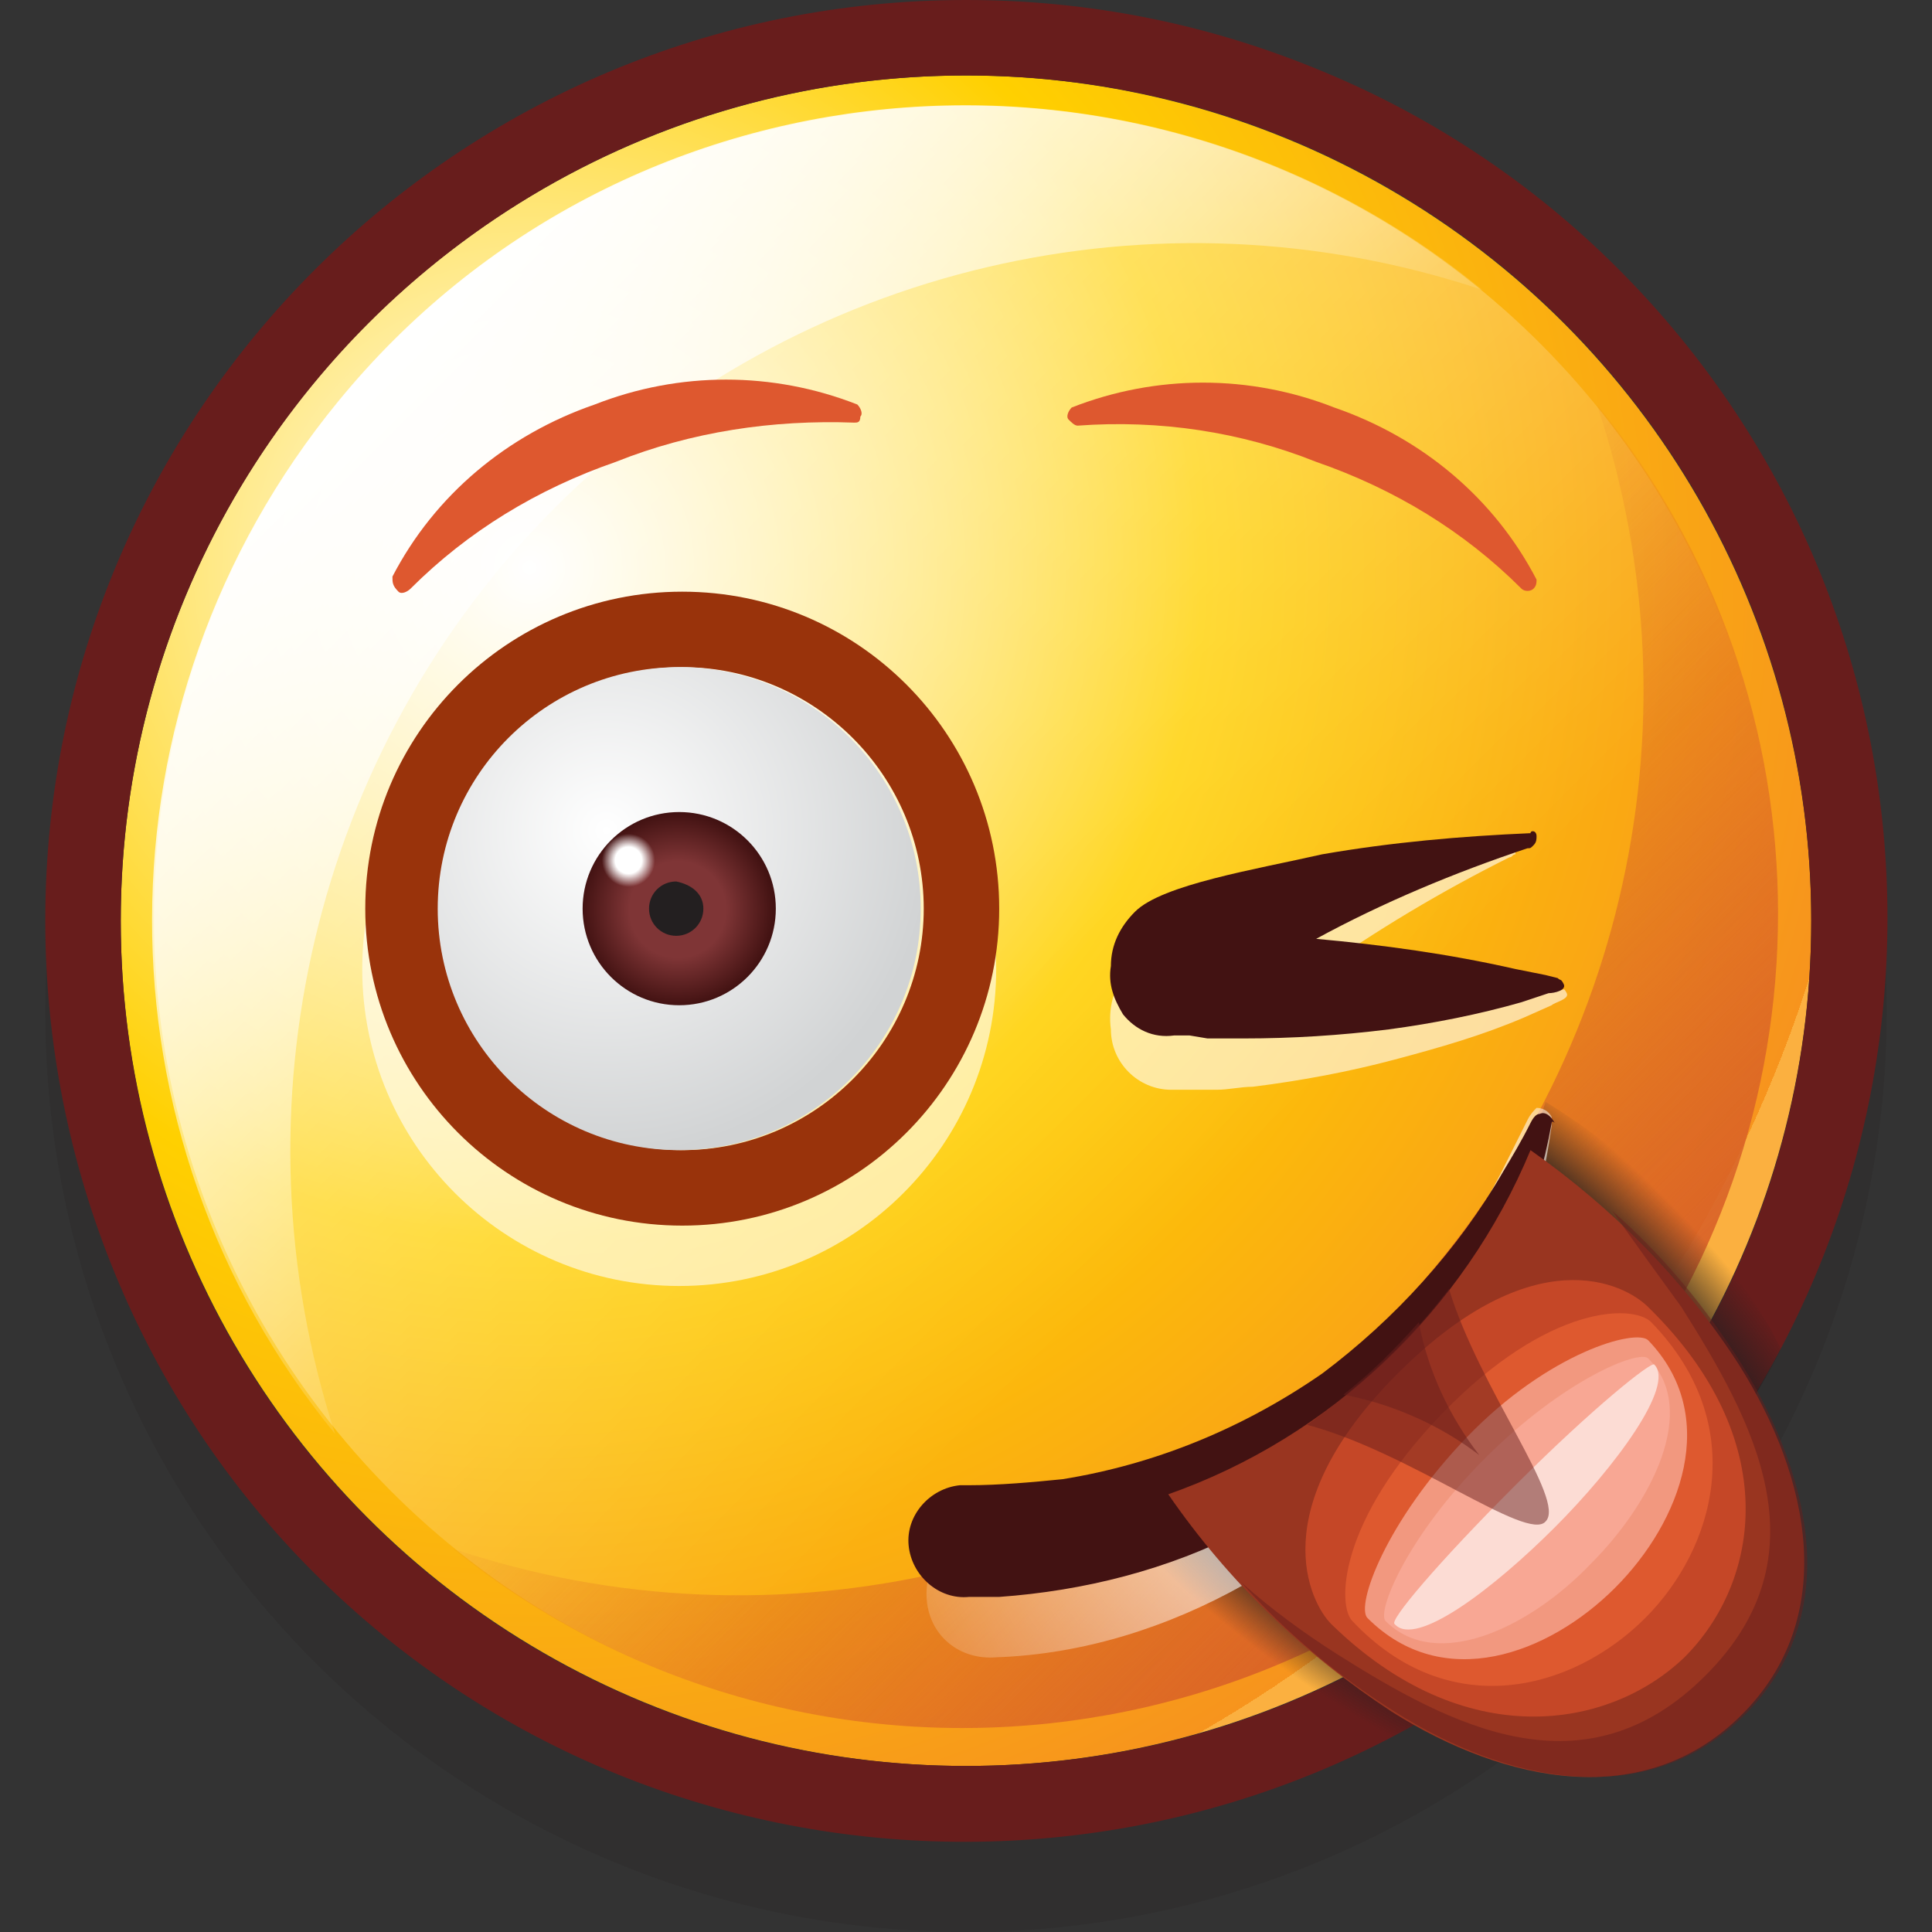
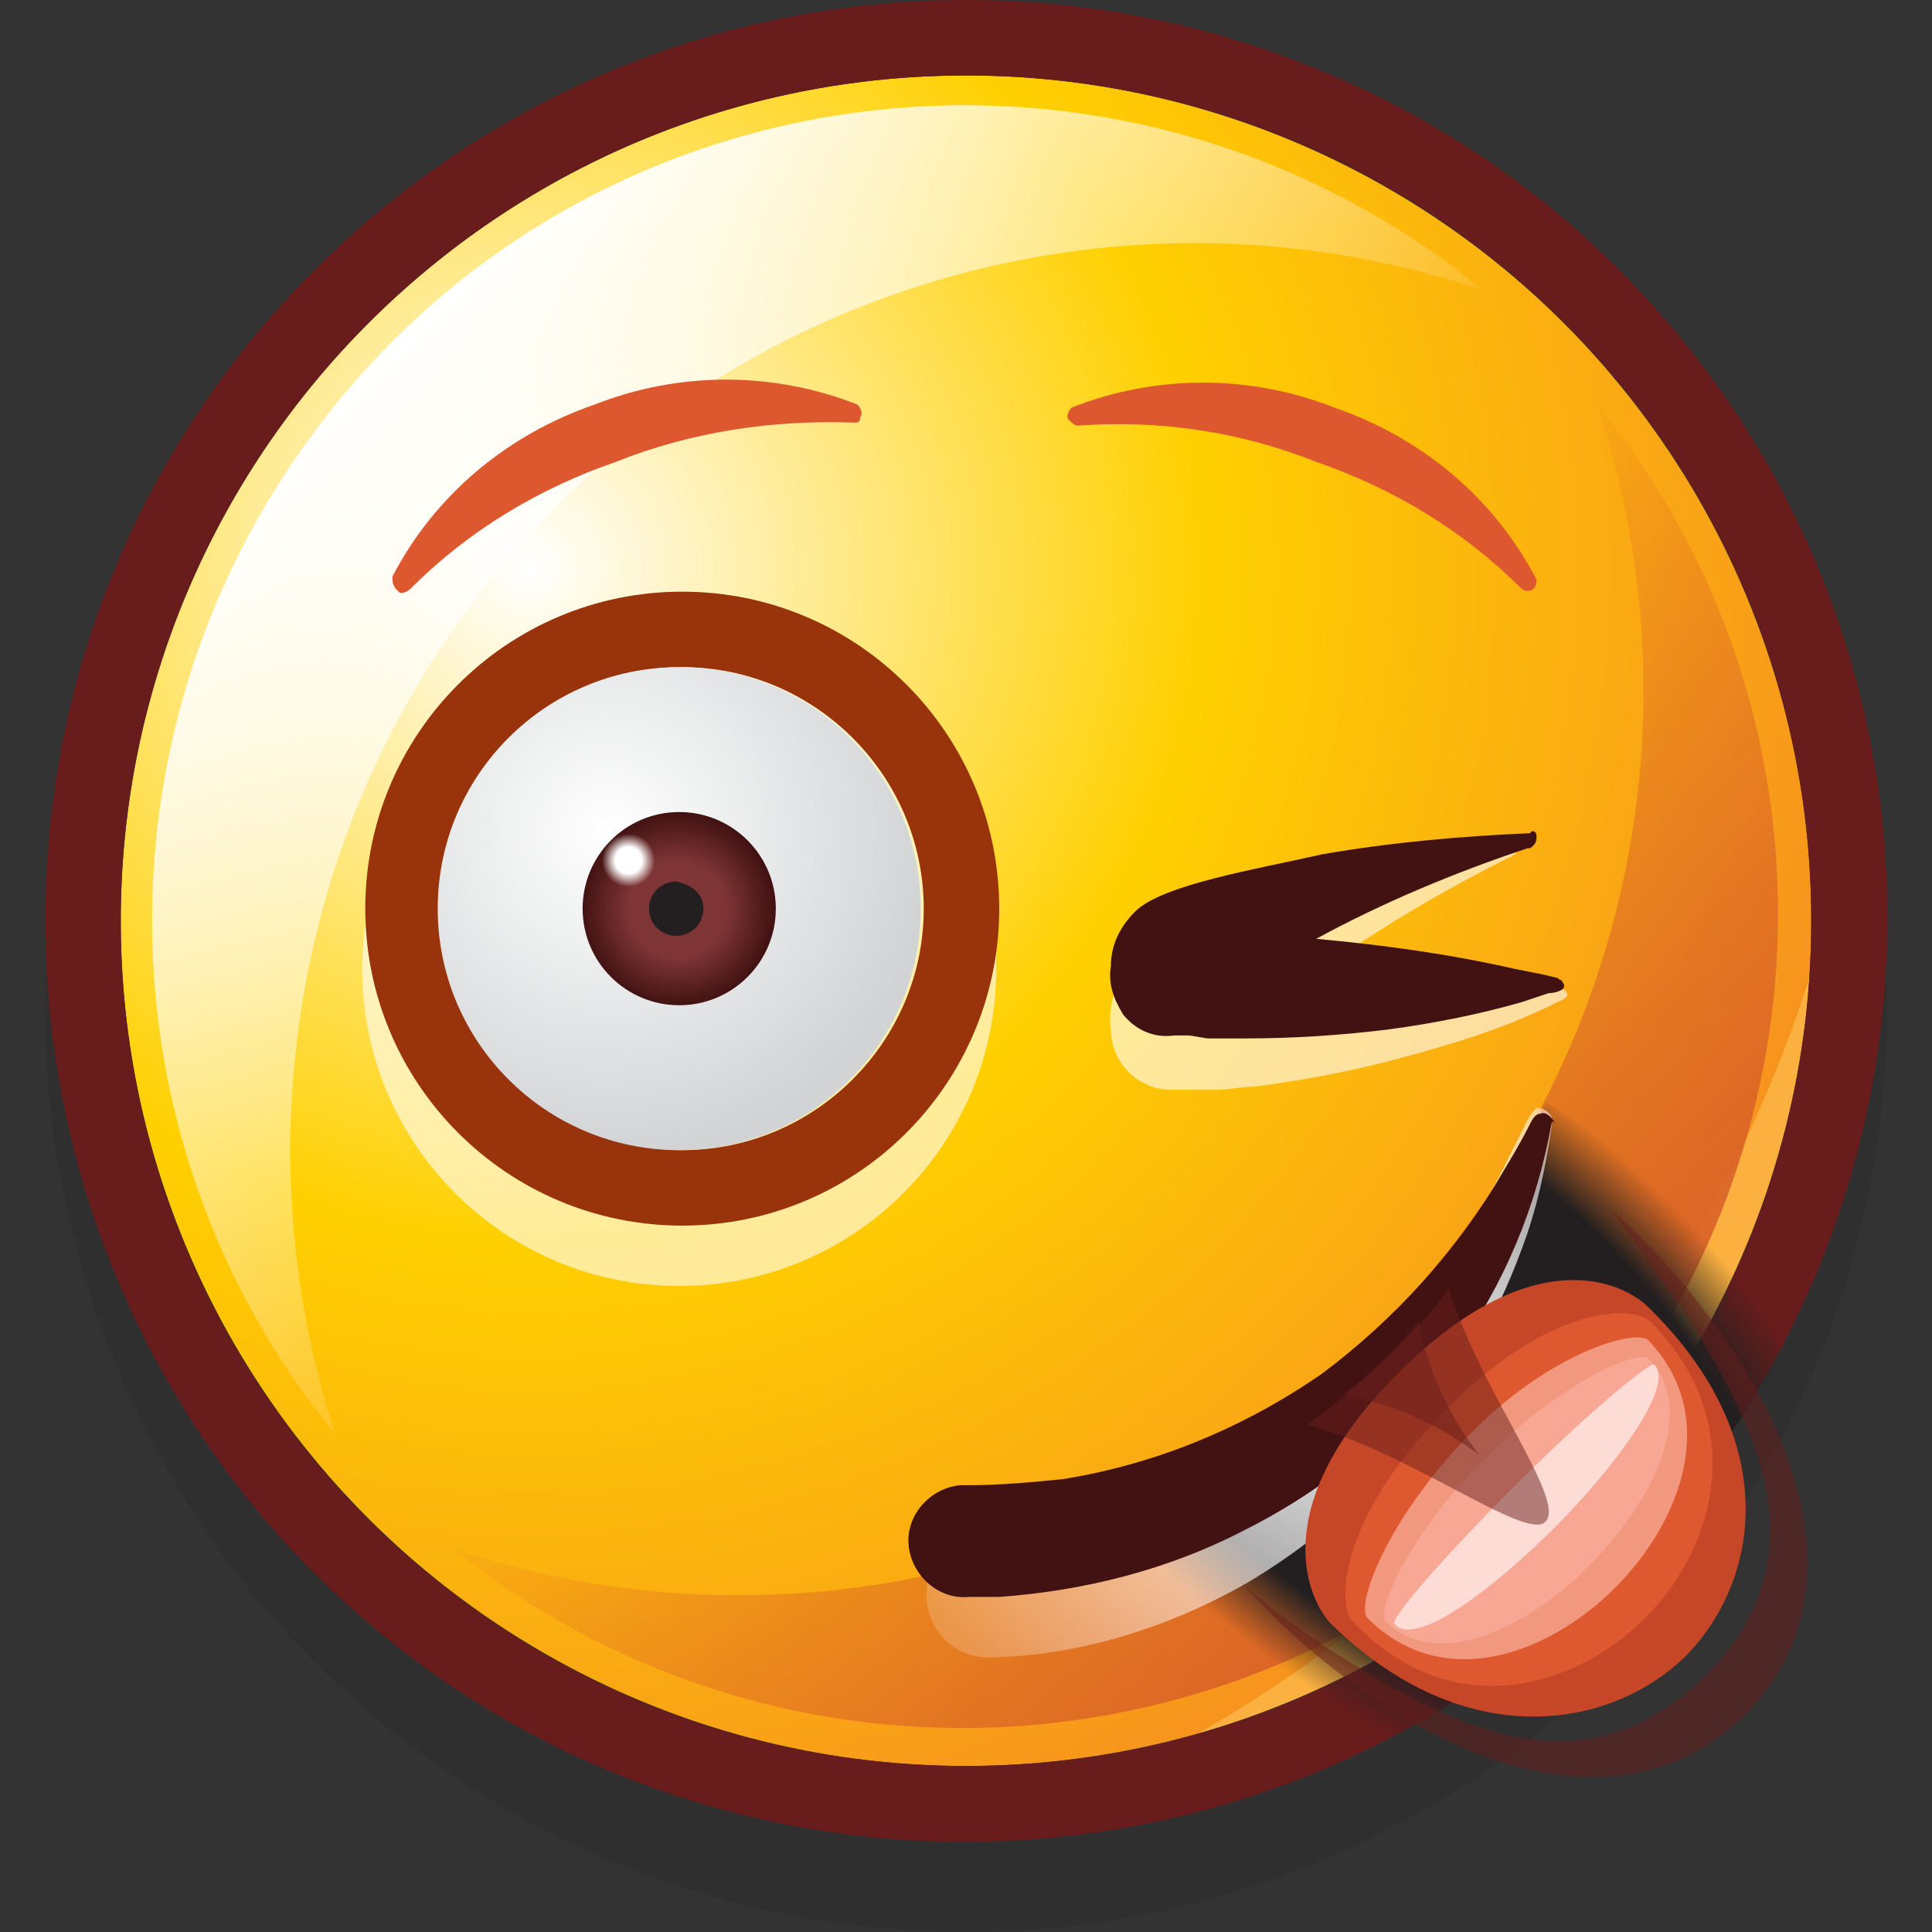
<svg xmlns="http://www.w3.org/2000/svg" version="1.1" id="Layer_1" x="0px" y="0px" viewBox="0 0 64 64" style="enable-background:new 0 0 64 64;" xml:space="preserve">
  <rect x="0" y="0" width="64" height="64" fill="#333333" stroke="none" />
  <style type="text/css">
	.st0{opacity:0.2;fill:#231F20;enable-background:new    ;}
	.st1{fill:url(#SVGID_1_);}
	.st2{fill:url(#SVGID_2_);}
	.st3{fill:url(#SVGID_3_);}
	.st4{fill:#681D1C;}
	.st5{fill:url(#SVGID_4_);}
	.st6{fill:url(#SVGID_5_);}
	.st7{fill:url(#SVGID_6_);}
	.st8{fill:#421212;}
	.st9{opacity:0.6;fill:#FFFFFF;enable-background:new    ;}
	.st10{opacity:0.6;}
	.st11{fill:#FFFFFF;}
	.st12{fill:#99330B;}
	.st13{fill:url(#SVGID_7_);}
	.st14{fill:url(#SVGID_8_);}
	.st15{fill:#231F20;}
	.st16{fill:url(#SVGID_9_);}
	.st17{fill:#DE582F;}
	.st18{fill:#993520;}
	.st19{opacity:0.5;fill:#691E1D;enable-background:new    ;}
	.st20{fill:#C54727;}
	.st21{fill:#DE592F;}
	.st22{fill:#F2987F;}
	.st23{fill:#F8A794;}
</style>
  <title>CheekyWink</title>
  <g>
    <g>
      <circle class="st0" cx="32" cy="33.5" r="30.5" />
      <radialGradient id="SVGID_1_" cx="17.54" cy="45.2" r="44.53" gradientTransform="matrix(1 0 0 -1 0 64)" gradientUnits="userSpaceOnUse">
        <stop offset="0" style="stop-color:#FFFFFF" />
        <stop offset="0.5" style="stop-color:#FFD000" />
        <stop offset="1" style="stop-color:#F7941D" />
        <stop offset="1" style="stop-color:#FBB040" />
      </radialGradient>
      <circle class="st1" cx="32" cy="30.5" r="28" />
      <linearGradient id="SVGID_2_" gradientUnits="userSpaceOnUse" x1="2.323" y1="-283.748" x2="41.513" y2="-283.748" gradientTransform="matrix(0.707 0.707 0.707 -0.707 211.955 -190.895)">
        <stop offset="0" style="stop-color:#FFFFFF;stop-opacity:0.6" />
        <stop offset="1" style="stop-color:#FFFFFF;stop-opacity:0" />
      </linearGradient>
-       <circle class="st2" cx="32" cy="30.4" r="26.9" />
      <linearGradient id="SVGID_3_" gradientUnits="userSpaceOnUse" x1="12.8" y1="52.77" x2="32.37" y2="33.2" gradientTransform="matrix(1 0 0 -1 0 64)">
        <stop offset="0" style="stop-color:#FFFFFF" />
        <stop offset="1" style="stop-color:#FFFFFF;stop-opacity:0" />
      </linearGradient>
      <path class="st3" d="M18.4,16.8c8-8,19.9-10.8,30.7-7.2c-11.5-9.4-28.5-7.8-37.9,3.7C3,23.3,3,37.6,11.1,47.5    C7.6,36.7,10.4,24.8,18.4,16.8z" />
      <path class="st4" d="M32,2.5c15.5,0,28,12.5,28,28s-12.5,28-28,28S4,46,4,30.5C4,15.1,16.5,2.5,32,2.5 M32,0    C15.2,0,1.5,13.6,1.5,30.5c0,8.1,3.2,15.9,8.9,21.6C22.3,64,41.7,64,53.6,52s11.9-31.2,0-43.1c-2.8-2.8-6.1-5-9.7-6.5    C40.1,0.8,36.1,0,32,0z" />
      <linearGradient id="SVGID_4_" gradientUnits="userSpaceOnUse" x1="32.9" y1="32.69" x2="51.5" y2="14.09" gradientTransform="matrix(1 0 0 -1 0 64)">
        <stop offset="0" style="stop-color:#D86027;stop-opacity:0" />
        <stop offset="1" style="stop-color:#D86027" />
      </linearGradient>
      <path class="st5" d="M45.6,44.1c-8,8-19.9,10.8-30.6,7.2c11.6,9.3,28.5,7.5,37.9-4.1c8-9.9,8-24,0-33.8    C56.5,24.2,53.7,36,45.6,44.1z" />
      <radialGradient id="SVGID_5_" cx="46.31" cy="18.42" r="19.95" gradientTransform="matrix(0.758 0.652 0.332 -0.387 5.194 22.363)" gradientUnits="userSpaceOnUse">
        <stop offset="0.76" style="stop-color:#231F20" />
        <stop offset="1" style="stop-color:#231F20;stop-opacity:0" />
      </radialGradient>
-       <path class="st6" d="M59,44.7c-0.1-0.2-0.2-0.4-0.3-0.6c-1.8-3.1-4.4-5.7-7.5-7.6c-2.1,6.6-7.4,11.6-14.1,13.4c0,0,0,0.1,0.1,0.2    c1.3,2.1,4.6,6.4,8,7.9c3.1-1.5,5.9-3.5,8.3-5.9C55.7,49.9,57.6,47.4,59,44.7z" />
+       <path class="st6" d="M59,44.7c-0.1-0.2-0.2-0.4-0.3-0.6c-1.8-3.1-4.4-5.7-7.5-7.6c-2.1,6.6-7.4,11.6-14.1,13.4c0,0,0,0.1,0.1,0.2    c1.3,2.1,4.6,6.4,8,7.9c3.1-1.5,5.9-3.5,8.3-5.9C55.7,49.9,57.6,47.4,59,44.7" />
      <radialGradient id="SVGID_6_" cx="45.05" cy="17.97" r="19.72" gradientTransform="matrix(1 0 0 -1.12 0 64.87)" gradientUnits="userSpaceOnUse">
        <stop offset="0" style="stop-color:#FFFFFF" />
        <stop offset="1" style="stop-color:#FFFFFF;stop-opacity:0" />
      </radialGradient>
      <path class="st7" d="M51.4,37.3c-0.2,1.4-0.5,2.8-1,4.1c-1.7,4.6-4.9,8.6-9.2,11.1c-2.5,1.4-5.3,2.3-8.2,2.4c-0.3,0,0.3,0,0,0    c-1.2,0.1-2.2-0.7-2.3-1.9c-0.1-1.2,0.7-2.2,1.9-2.3c0.1,0,0.3,0,0.4,0c0.7,0,1.4-0.1,2.1-0.3c3.2-0.6,6.1-2,8.6-4    c2.5-2.1,4.5-4.6,6-7.5c0.3-0.6,0.6-1.2,0.9-1.8c0.1-0.2,0.2-0.3,0.3-0.4c0.2,0,0.4,0.1,0.5,0.3C51.4,37.2,51.4,37.2,51.4,37.3z" />
      <path class="st8" d="M51.4,37.2c-0.5,2.8-1.6,5.4-3.2,7.6c-1.8,2.5-4.2,4.5-7,5.9c-2.5,1.3-5.3,2-8.1,2.2c-0.3,0-0.7,0-1,0    c-1,0.1-1.9-0.7-2-1.7c-0.1-1,0.7-1.9,1.7-2c0.1,0,0.2,0,0.3,0c1,0,2.1-0.1,3.1-0.2c3.1-0.5,6-1.7,8.6-3.5c2.4-1.8,4.5-4.1,6-6.7    c0.3-0.5,0.6-1,0.9-1.6c0.1-0.2,0.2-0.3,0.3-0.3c0.2-0.1,0.4,0.1,0.5,0.3C51.4,37.1,51.4,37.2,51.4,37.2z" />
      <path class="st9" d="M50,28.1c-2.3,0.4-4.5,0.9-6.8,1.5c-2.1,0.7-5.2,1.6-5.9,2.6c-0.4,0.5-0.6,1.2-0.5,1.9c0,1.1,0.9,2,2,2    c0.1,0,0.3,0,0.4,0c0.2,0,0.3,0,0.5,0h0.6c0.4,0,0.8-0.1,1.2-0.1c1.6-0.2,3.2-0.5,4.7-0.9c1.5-0.4,2.9-0.8,4.3-1.4l0.9-0.4    c0.1-0.1,0.6-0.2,0.5-0.4s-0.1-0.1-0.2-0.1l-0.4-0.1l-1-0.1c-2.2-0.2-4.5-0.3-6.8-0.3c2.1-1.5,4.3-2.8,6.5-3.9    c0.1,0,0.1-0.1,0.2-0.1c0-0.1,0-0.2-0.1-0.3C50.1,28.1,50,28.1,50,28.1z" />
      <g class="st10">
        <path class="st11" d="M22.5,21.6c-5.8,0-10.5,4.7-10.5,10.5s4.7,10.5,10.5,10.5c5.8,0,10.5-4.7,10.5-10.5     C33,26.3,28.3,21.6,22.5,21.6C22.5,21.6,22.5,21.6,22.5,21.6z" />
      </g>
      <path class="st8" d="M50.7,27.6c-2.3,0.1-4.6,0.3-6.9,0.7c-2.2,0.5-5.3,1-6.2,1.9c-0.5,0.5-0.8,1.1-0.8,1.8    c-0.1,0.6,0.1,1.1,0.4,1.6c0.4,0.5,1,0.8,1.7,0.7c0.2,0,0.3,0,0.5,0l0.6,0.1c0.4,0,0.8,0,1.2,0c1.6,0,3.2-0.1,4.8-0.3    c1.5-0.2,3-0.5,4.4-0.9c0.3-0.1,0.6-0.2,0.9-0.3c0.2,0,0.6-0.1,0.5-0.3s-0.1-0.1-0.2-0.2l-0.4-0.1l-1-0.2c-2.2-0.5-4.4-0.8-6.6-1    c2.2-1.2,4.6-2.2,7-3c0.1,0,0.1,0,0.2-0.1c0.1-0.1,0.1-0.2,0.1-0.3C50.9,27.5,50.7,27.5,50.7,27.6z" />
      <path class="st12" d="M22.6,19.6c-5.8,0-10.5,4.7-10.5,10.5s4.7,10.5,10.5,10.5s10.5-4.7,10.5-10.5v0    C33.1,24.3,28.4,19.6,22.6,19.6z M22.6,38.1c-4.4,0-8-3.6-8-8s3.6-8,8-8s8,3.6,8,8C30.6,34.5,27,38.1,22.6,38.1z" />
      <radialGradient id="SVGID_7_" cx="20.09" cy="36.49" r="10.81" gradientTransform="matrix(1 0 0 -1 0 64)" gradientUnits="userSpaceOnUse">
        <stop offset="0" style="stop-color:#FFFFFF" />
        <stop offset="1" style="stop-color:#D1D3D4" />
      </radialGradient>
      <circle class="st13" cx="22.5" cy="30.1" r="8" />
      <radialGradient id="SVGID_8_" cx="22.45" cy="33.87" r="3.19" gradientTransform="matrix(1 0 0 -1 0 64)" gradientUnits="userSpaceOnUse">
        <stop offset="0.5" style="stop-color:#7F3536" />
        <stop offset="1" style="stop-color:#421212" />
      </radialGradient>
      <circle class="st14" cx="22.5" cy="30.1" r="3.2" />
      <path class="st15" d="M23.3,30.1c0,0.5-0.4,0.9-0.9,0.9s-0.9-0.4-0.9-0.9c0-0.5,0.4-0.9,0.9-0.9h0C22.9,29.3,23.3,29.6,23.3,30.1z    " />
      <radialGradient id="SVGID_9_" cx="20.82" cy="35.5" r="0.88" gradientTransform="matrix(1 0 0 -1 0 64)" gradientUnits="userSpaceOnUse">
        <stop offset="0.5" style="stop-color:#FFFFFF" />
        <stop offset="1" style="stop-color:#FFFFFF;stop-opacity:0" />
      </radialGradient>
      <path class="st16" d="M21.7,28.5c0,0.5-0.4,0.9-0.9,0.9c-0.5,0-0.9-0.4-0.9-0.9c0-0.5,0.4-0.9,0.9-0.9c0,0,0,0,0,0    C21.3,27.6,21.7,28,21.7,28.5z" />
      <path class="st17" d="M43.6,15.3c2.6,0.9,4.9,2.3,6.8,4.2c0.1,0.1,0.3,0.1,0.4,0c0.1-0.1,0.1-0.2,0.1-0.3    c-1.4-2.7-3.8-4.7-6.7-5.7c-2.8-1.1-5.9-1.1-8.7,0c-0.1,0.1-0.2,0.3-0.1,0.4c0.1,0.1,0.2,0.2,0.3,0.2    C38.4,13.9,41.1,14.3,43.6,15.3z" />
      <path class="st17" d="M20.4,15.3c-2.6,0.9-4.9,2.3-6.8,4.2c-0.1,0.1-0.3,0.2-0.4,0.1C13,19.4,13,19.3,13,19.1    c1.4-2.7,3.8-4.7,6.7-5.7c2.8-1.1,5.9-1.1,8.7,0c0.1,0.1,0.2,0.3,0.1,0.4C28.5,14,28.4,14,28.3,14C25.6,13.9,22.9,14.3,20.4,15.3z    " />
-       <path class="st18" d="M57.6,45.2c-1.8-2.8-4.2-5.2-6.9-7.1c-2.2,5.3-6.6,9.5-12,11.4c2,2.9,4.5,5.3,7.4,7.2    c3.8,2.4,8.4,3.3,11.6,0.1S60,49,57.6,45.2z" />
      <path class="st19" d="M55.7,43.3c2.4,3.8,4.8,8.2,0.8,12.2s-8.4,1.7-12.2-0.7c-1.1-0.7-2.2-1.5-3.2-2.4c1.5,1.7,3.2,3.1,5.1,4.3    c3.8,2.4,8.4,3.3,11.6,0.1s2.3-7.7-0.1-11.6c-1.2-1.9-2.6-3.6-4.3-5.1C54.1,41.1,54.9,42.2,55.7,43.3z" />
      <path class="st20" d="M55.8,54.9c2.5-2.5,3.3-7.2-1.2-11.6c-0.8-0.8-3.8-2.3-8.3,2.2s-2.9,7.6-2.2,8.3    C48.5,58.1,53.3,57.3,55.8,54.9z" />
      <path class="st21" d="M54.5,53.6c2.3-2.3,3.5-6.4,0.2-9.8c-0.6-0.6-3.4-0.6-6.9,3s-3.5,6.4-3,6.9C48,57.1,52.1,56,54.5,53.6    L54.5,53.6z" />
      <path class="st22" d="M53.5,52.6c2.2-2.2,3.5-5.7,1.1-8.2c-0.4-0.4-3.3,0.4-6,3.2s-3.7,5.6-3.3,6C47.8,56.1,51.3,54.8,53.5,52.6    L53.5,52.6z" />
      <path class="st23" d="M52.7,51.8c2-2,3.6-5.1,1.9-6.8c-0.3-0.3-2.8,0.7-5.4,3.3s-3.6,5.1-3.3,5.4C47.6,55.4,50.7,53.9,52.7,51.8z" />
      <path class="st9" d="M51.5,50.6c2-2,4-4.7,3.3-5.4c-0.1-0.1-2,1.4-4.6,4s-4.2,4.5-4,4.6C46.9,54.6,49.5,52.6,51.5,50.6L51.5,50.6z    " />
      <path class="st19" d="M51.2,50.4c0.7-0.7-2.2-4.4-3.2-7.7c-1.3,1.7-2.9,3.2-4.7,4.5C46.7,48.1,50.6,51.1,51.2,50.4z" />
      <path class="st19" d="M49,48.2c-1-1.3-1.7-2.8-2-4.4c-0.8,0.9-1.6,1.7-2.5,2.4C46.1,46.5,47.7,47.2,49,48.2z" />
    </g>
  </g>
</svg>